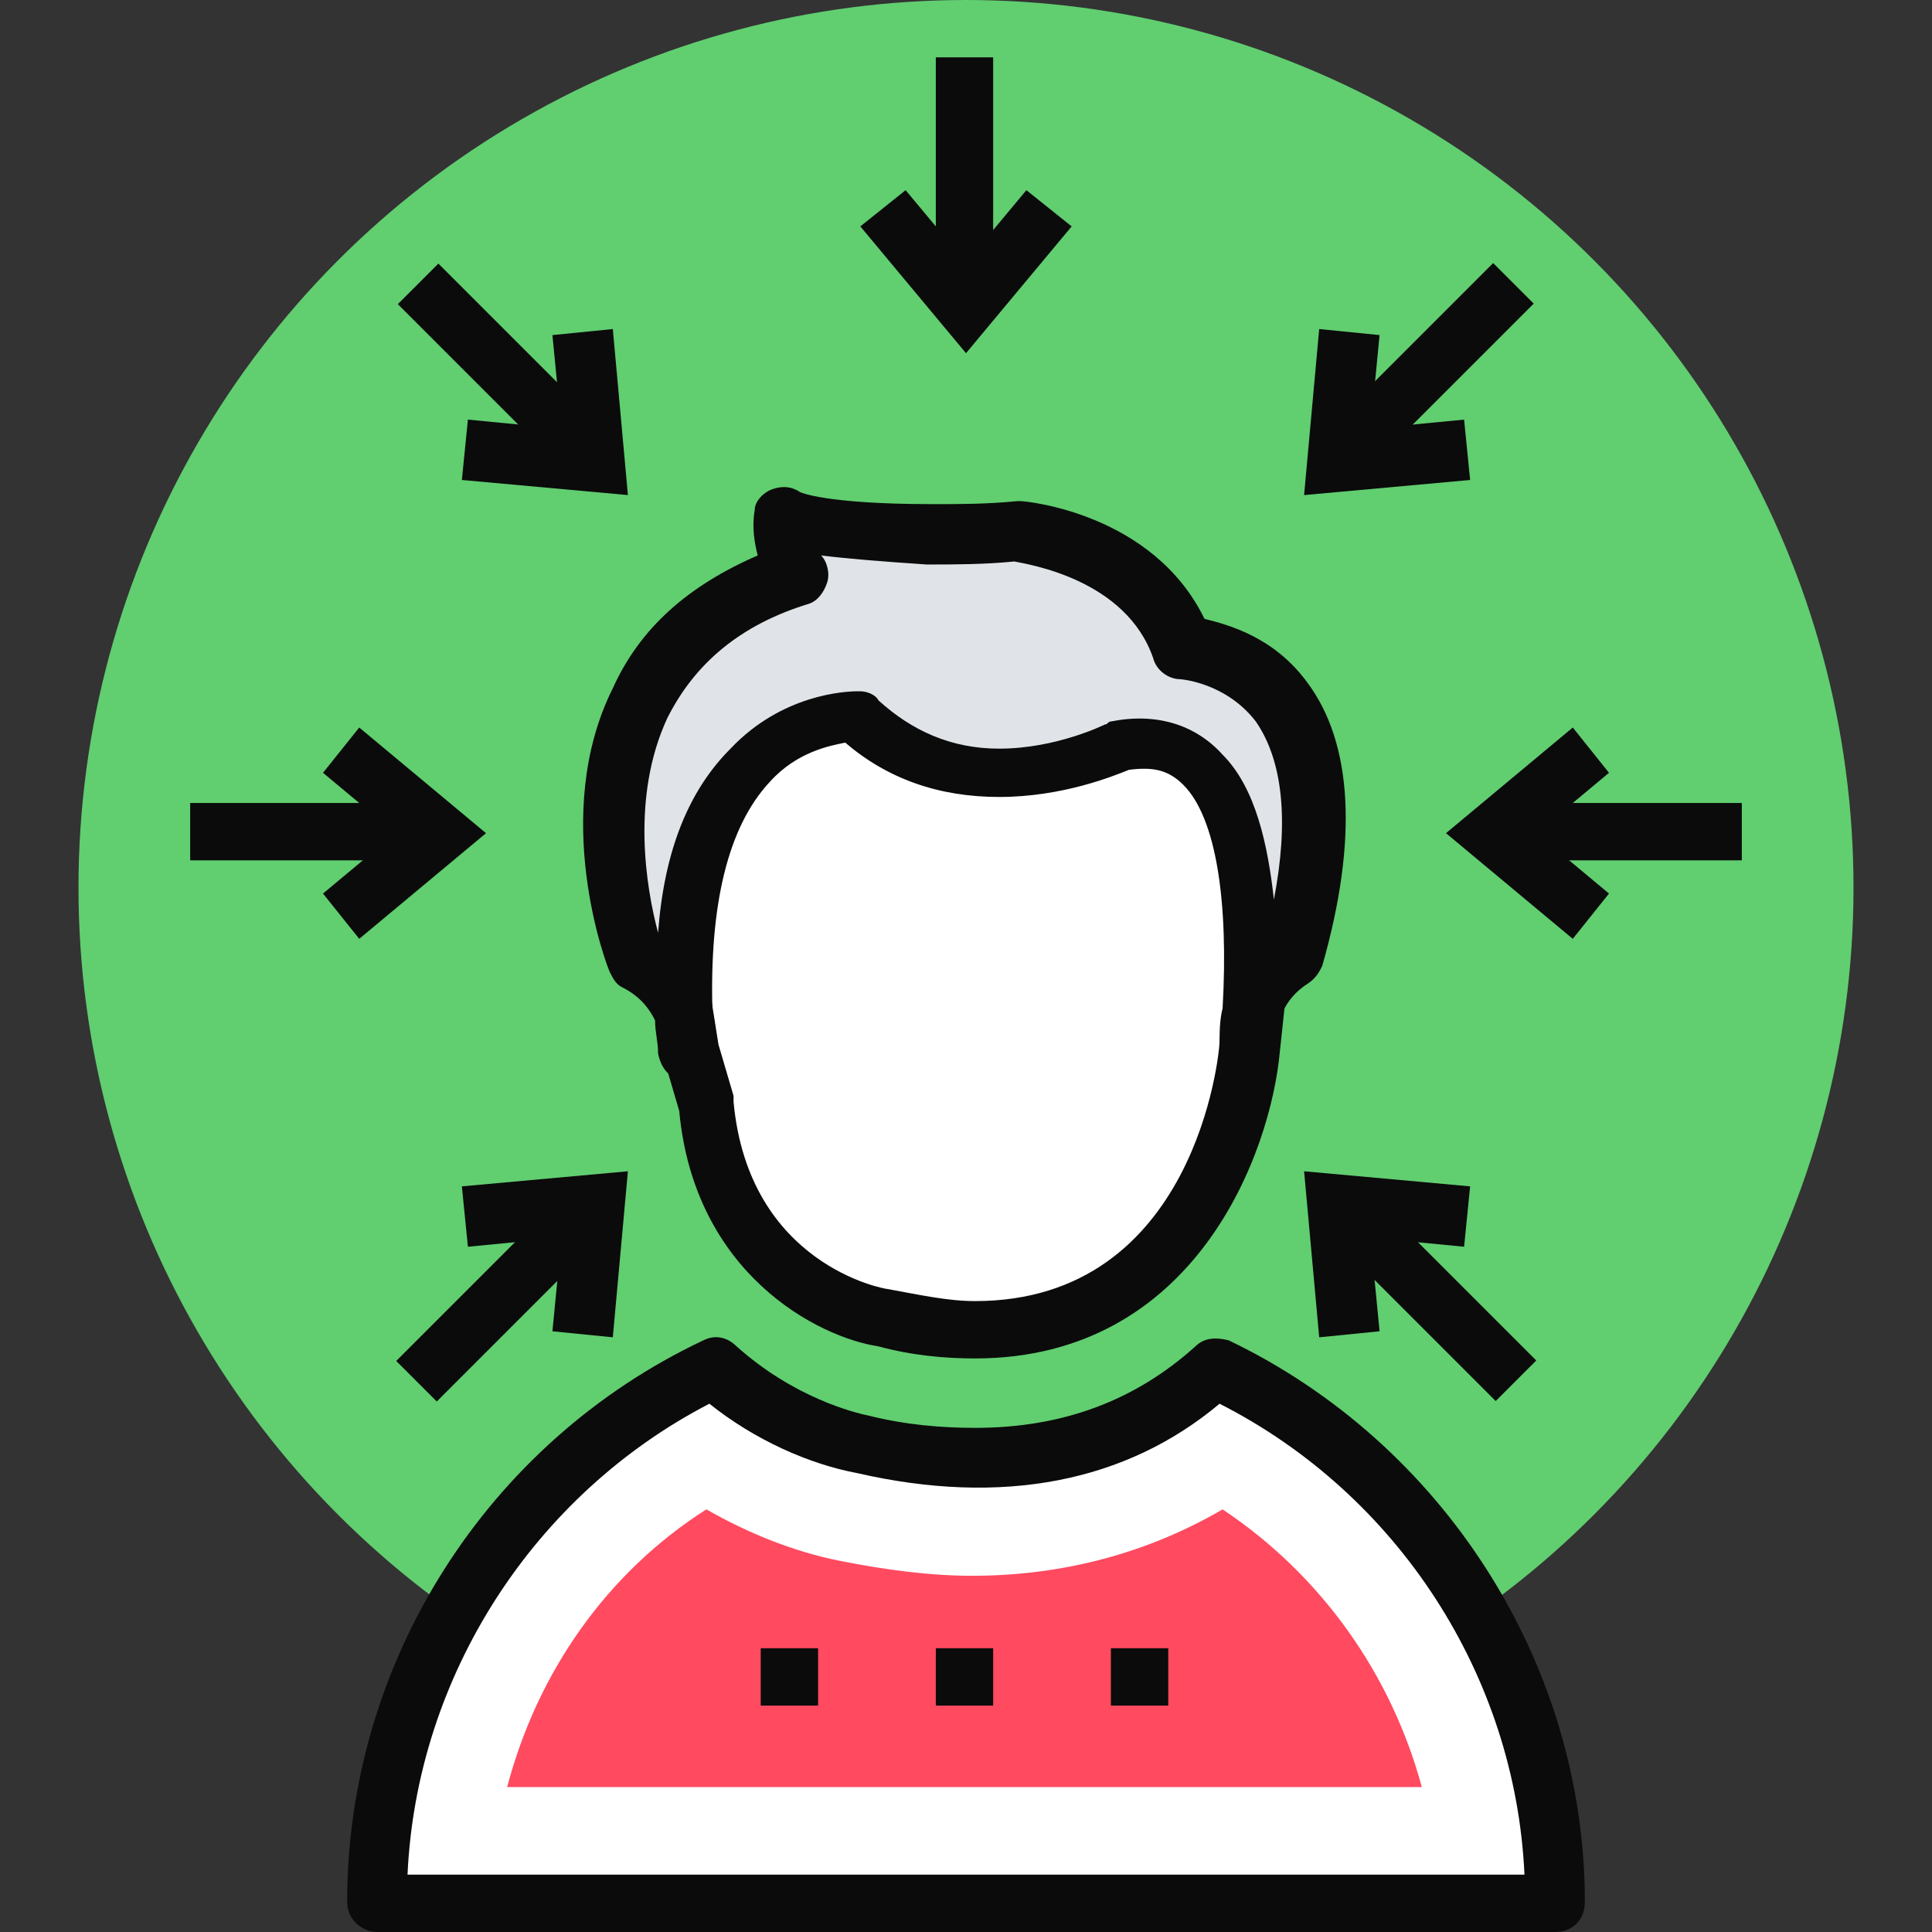
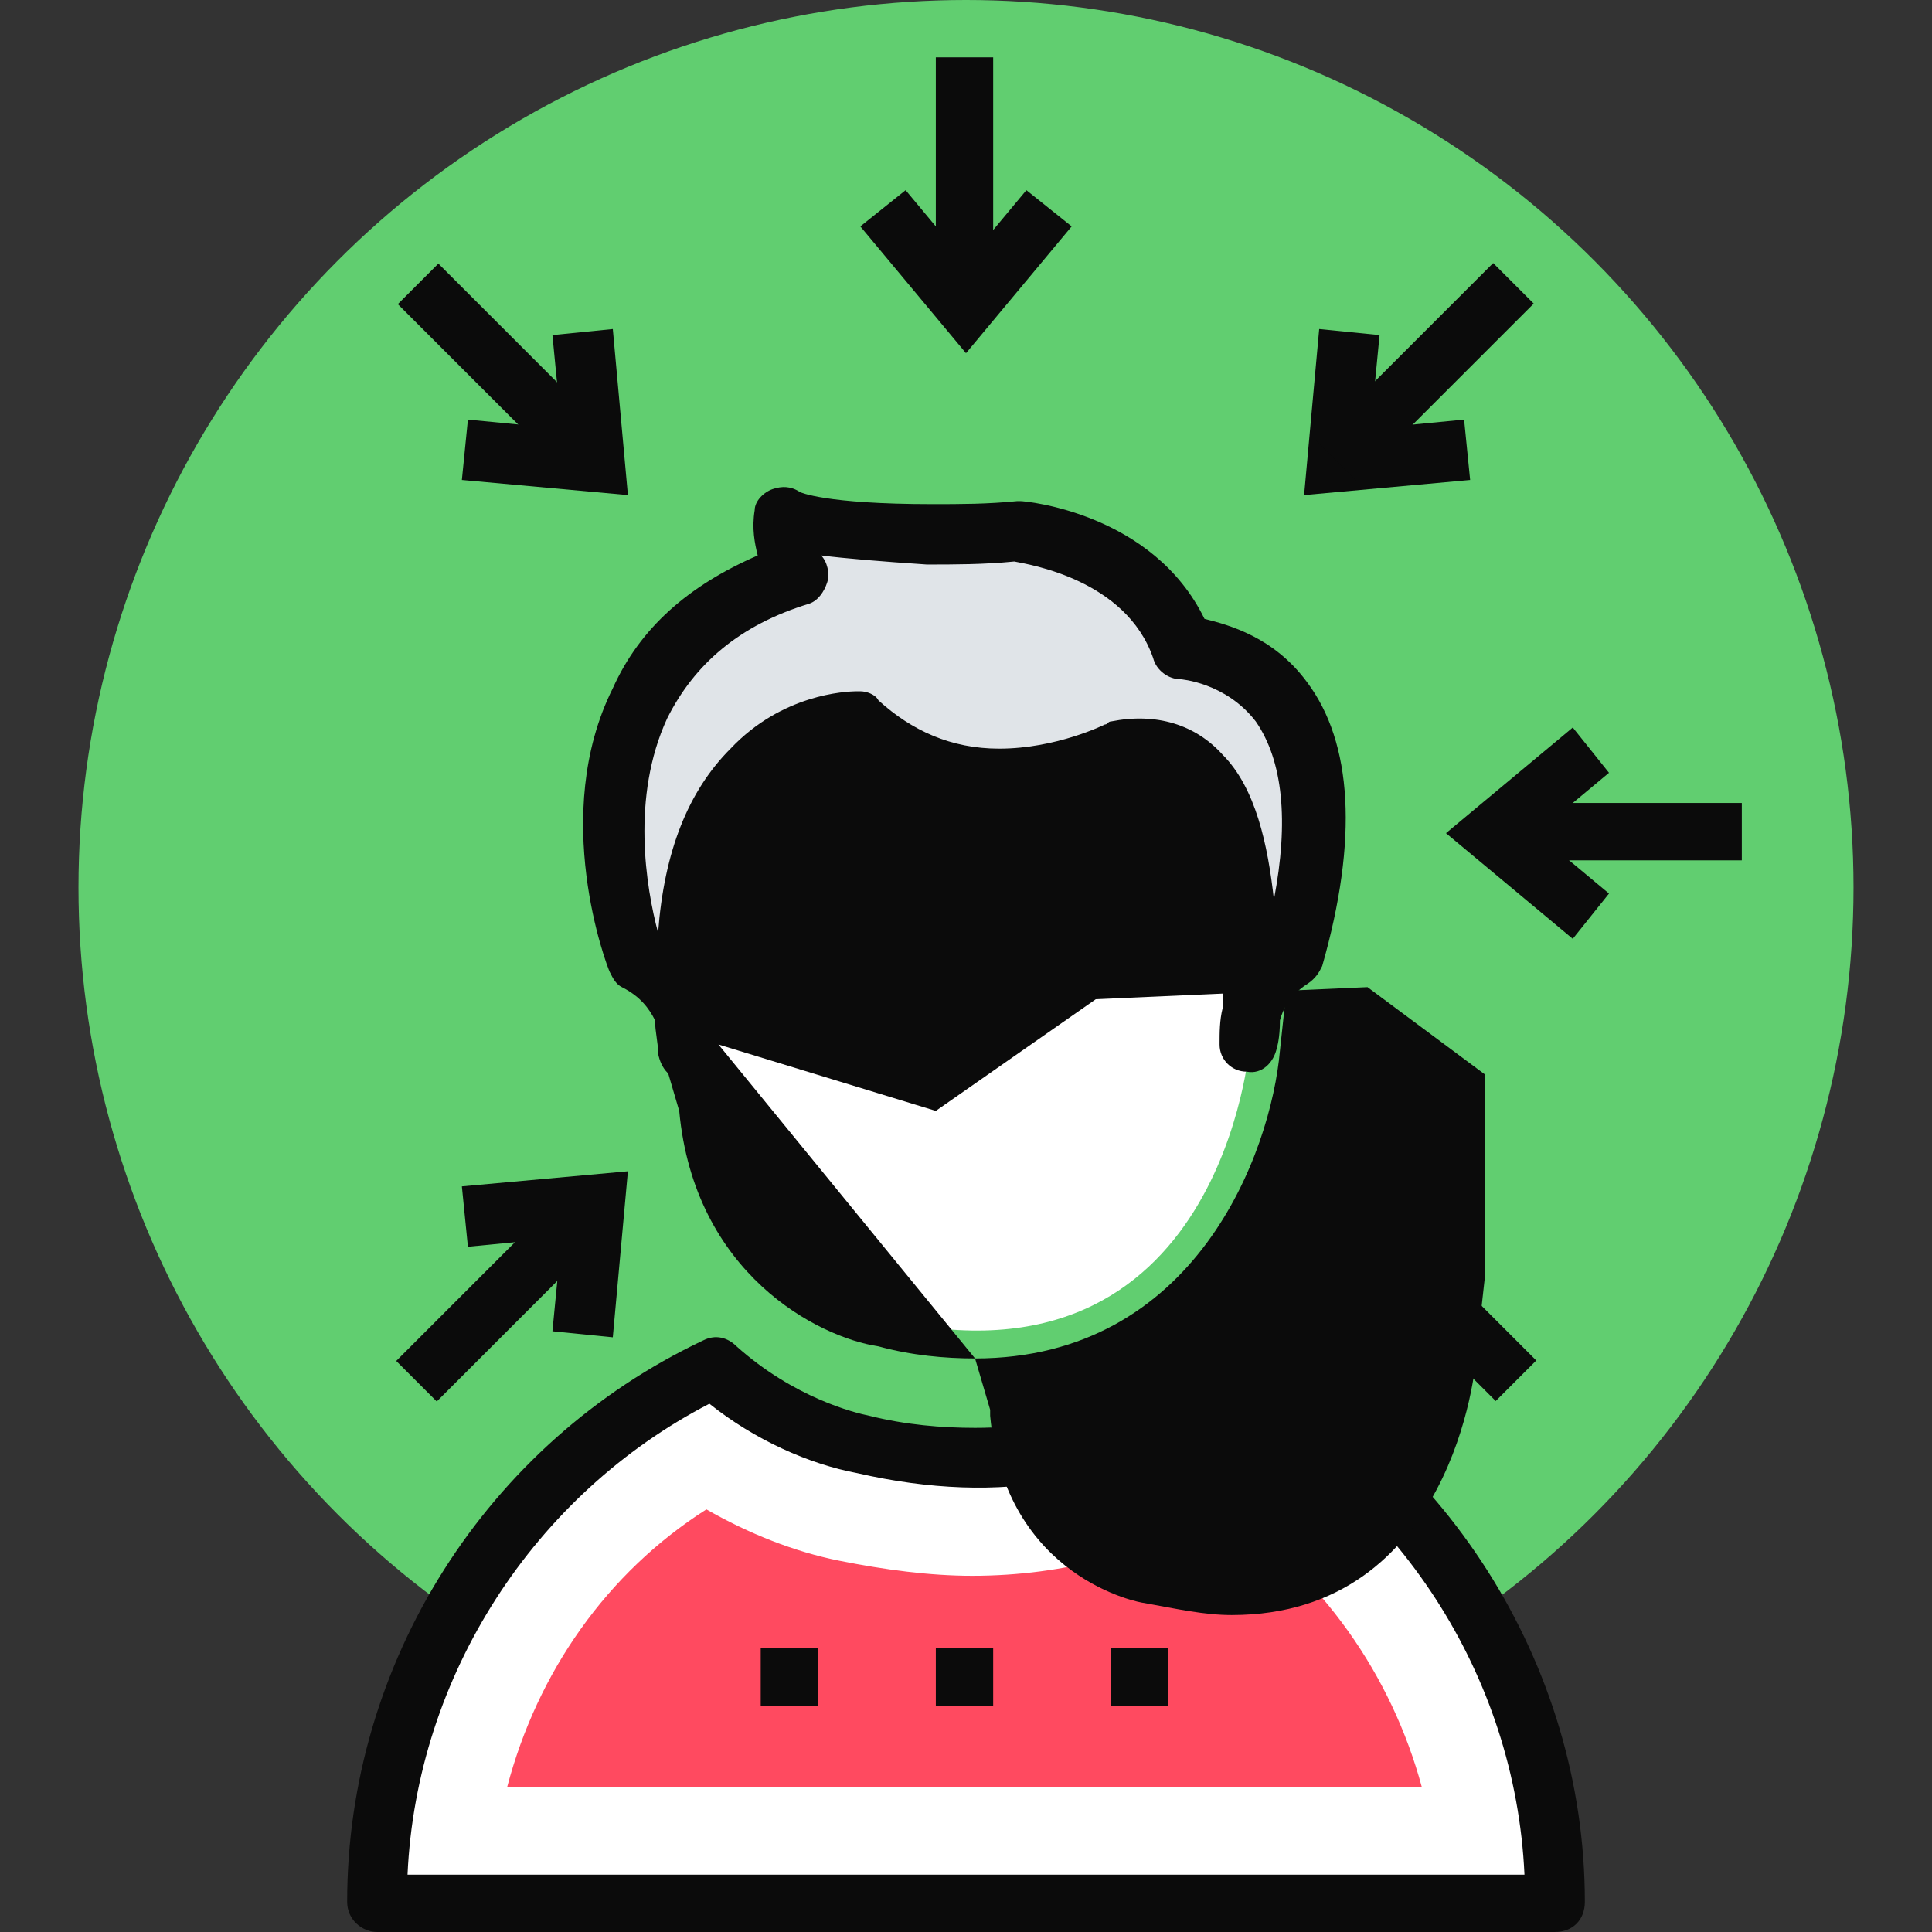
<svg xmlns="http://www.w3.org/2000/svg" id="Capa_1" x="0px" y="0px" viewBox="0 0 504.123 504.123" style="enable-background:new 0 0 504.123 504.123;" xml:space="preserve" width="300" height="300">
  <rect x="0" y="0" width="504.123" height="504.123" fill="#333333" stroke="none" />
  <g width="100%" height="100%" transform="matrix(1,0,0,1,0,0)">
    <circle style="" cx="252.062" cy="231.582" r="231.582" fill="#61ce70" fill-opacity="1" data-original-color="#4fbf9fff" stroke="none" stroke-opacity="1" />
    <path style="" d="M98.462,496.246h307.2c0-62.228-36.234-115.003-89.009-139.422&#10;&#09;c-14.966,13.391-35.446,23.631-62.228,23.631c-9.452,0-18.905-0.788-29.145-3.151c-10.24-1.575-25.206-7.877-38.597-19.692&#10;&#09;C134.695,382.031,98.462,434.806,98.462,496.246z" fill="#ffffff" fill-opacity="1" data-original-color="#ffffffff" stroke="none" stroke-opacity="1" />
    <path style="" d="M405.662,504.123h-307.2c-3.938,0-7.877-3.151-7.877-7.877c0-62.228,36.234-119.729,92.948-146.511&#10;&#09;c3.151-1.575,6.302-0.788,8.665,1.575c14.966,13.391,30.72,17.329,34.658,18.117c9.452,2.363,18.905,3.151,27.569,3.151&#10;&#09;c22.843,0,41.748-7.089,57.502-21.268c2.363-2.363,5.514-2.363,8.665-1.575c55.926,26.782,92.948,84.283,92.948,146.511&#10;&#09;C413.538,500.972,410.388,504.123,405.662,504.123z M106.338,489.157h291.446c-2.363-51.988-33.083-99.249-79.557-122.88&#10;&#09;c-24.418,20.48-56.714,26.782-94.523,18.117c-12.603-2.363-26.782-8.665-38.597-18.117&#10;&#09;C139.422,389.908,108.702,437.169,106.338,489.157z" fill="#0b0b0b" fill-opacity="1" data-original-color="#183651ff" stroke="none" stroke-opacity="1" />
    <path style="" d="M132.332,466.314c7.877-29.932,25.994-55.926,51.988-72.468&#10;&#09;c11.028,6.302,22.843,11.028,34.658,13.391s23.631,3.938,34.658,3.938c24.418,0,46.474-6.302,65.378-17.329&#10;&#09;c25.994,17.329,44.111,43.323,51.988,72.468H132.332z" fill="#ff4a60" fill-opacity="1" data-original-color="#f06151ff" stroke="none" stroke-opacity="1" />
    <path style="" d="M326.105,272.542c0,0-7.089,92.16-95.311,71.68c0,0-41.748-6.302-46.474-55.926l-3.938-14.178&#10;&#09;l-11.028-70.105l47.262-33.083l76.406-3.151l36.234,26.782v55.926L326.105,272.542z" fill="#ffffff" fill-opacity="1" data-original-color="#fbbd5eff" stroke="none" stroke-opacity="1" />
-     <path style="" d="M254.425,354.462c-7.877,0-16.542-0.788-25.206-3.151c-15.754-2.363-48.049-18.905-51.988-61.44&#10;&#09;l-3.938-13.391v-0.788l-11.815-70.105c-0.788-3.151,0.788-5.514,3.151-7.089l47.262-33.083c1.575-0.788,2.363-1.575,3.938-1.575&#10;&#09;l76.406-3.151c1.575,0,3.151,0.788,4.726,1.575l36.234,26.782c1.575,1.575,3.151,3.938,3.151,6.302v55.926v0.788l-2.363,22.055&#10;&#09;C331.618,300.898,311.926,354.462,254.425,354.462z M187.471,272.542l3.938,13.391c0,0.788,0,0.788,0,1.575&#10;&#09;c3.938,42.535,39.385,48.837,40.172,48.837c8.665,1.575,15.754,3.151,22.843,3.151c57.502,0,63.803-64.591,63.803-67.742&#10;&#09;l2.363-21.268v-51.988l-30.72-22.843l-70.892,3.151l-41.748,29.145L187.471,272.542z" fill="#0b0b0b" fill-opacity="1" data-original-color="#183651ff" stroke="none" stroke-opacity="1" />
+     <path style="" d="M254.425,354.462c-7.877,0-16.542-0.788-25.206-3.151c-15.754-2.363-48.049-18.905-51.988-61.44&#10;&#09;l-3.938-13.391v-0.788l-11.815-70.105c-0.788-3.151,0.788-5.514,3.151-7.089l47.262-33.083c1.575-0.788,2.363-1.575,3.938-1.575&#10;&#09;l76.406-3.151c1.575,0,3.151,0.788,4.726,1.575l36.234,26.782c1.575,1.575,3.151,3.938,3.151,6.302v55.926v0.788l-2.363,22.055&#10;&#09;C331.618,300.898,311.926,354.462,254.425,354.462z l3.938,13.391c0,0.788,0,0.788,0,1.575&#10;&#09;c3.938,42.535,39.385,48.837,40.172,48.837c8.665,1.575,15.754,3.151,22.843,3.151c57.502,0,63.803-64.591,63.803-67.742&#10;&#09;l2.363-21.268v-51.988l-30.72-22.843l-70.892,3.151l-41.748,29.145L187.471,272.542z" fill="#0b0b0b" fill-opacity="1" data-original-color="#183651ff" stroke="none" stroke-opacity="1" />
    <path style="" d="M179.594,274.117c0,0,3.938-13.391-13.391-22.843c0,0-29.932-78.769,41.748-102.4&#10;&#09;c0,0-5.514-6.302-3.938-14.966c0,0,10.24,6.302,61.44,3.938c0,0,33.871,3.151,43.323,30.72c0,0,51.988,0,28.357,81.132&#10;&#09;c0,0-12.603,7.089-11.815,22.843c0,0,11.028-87.434-33.083-77.982c0,0-40.172,19.692-68.529-7.877&#10;&#09;C224.492,186.683,171.717,183.532,179.594,274.117z" fill="#e0e4e8" fill-opacity="1" data-original-color="#e0e4e8ff" stroke="none" stroke-opacity="1" />
    <g>
      <path style="" d="M179.594,281.994L179.594,281.994c-4.726,0-7.089-3.151-7.877-7.089&#10;&#09;&#09;c0-3.151-0.788-5.514-0.788-8.665c-1.575-3.151-3.938-6.302-8.665-8.665c-1.575-0.788-2.363-2.363-3.151-3.938&#10;&#09;&#09;s-15.754-40.96,0.788-74.043c7.089-15.754,19.692-26.782,37.809-34.658c-0.788-3.151-1.575-7.089-0.788-11.815&#10;&#09;&#09;c0-2.363,2.363-4.726,4.726-5.514c2.363-0.788,4.726-0.788,7.089,0.788c0,0,6.302,3.151,34.658,3.151&#10;&#09;&#09;c7.089,0,14.178,0,22.055-0.788h0.788c1.575,0,34.658,3.151,48.049,30.72c6.302,1.575,18.117,4.726,26.782,16.542&#10;&#09;&#09;c11.815,15.754,13.391,40.96,3.938,74.043c-0.788,1.575-1.575,3.151-3.938,4.726l0,0c0,0-5.514,3.151-7.089,9.452&#10;&#09;&#09;c0,4.726-0.788,7.089-0.788,7.089c-0.788,3.938-3.938,7.089-7.877,6.302c-3.938,0-7.089-3.151-7.089-7.089&#10;&#09;&#09;c0-3.151,0-6.302,0.788-9.452c1.575-27.569-1.575-49.625-10.24-58.289c-3.938-3.938-7.877-4.726-14.178-3.938&#10;&#09;&#09;c-3.938,1.575-17.329,7.089-33.871,7.089c-15.754,0-29.145-4.726-40.172-14.178c-3.938,0.788-12.603,2.363-19.692,10.24&#10;&#09;&#09;c-11.028,11.815-15.754,32.295-14.966,59.865c1.575,6.302,0.788,11.815,0.788,12.603&#10;&#09;&#09;C186.683,279.631,183.532,281.994,179.594,281.994z M214.252,144.935c1.575,1.575,2.363,4.726,1.575,7.089&#10;&#09;&#09;c-0.788,2.363-2.363,4.726-4.726,5.514c-18.117,5.514-29.932,15.754-37.022,29.932c-9.452,20.48-5.514,44.111-2.363,55.926&#10;&#09;&#09;c1.575-21.268,7.877-37.022,18.905-48.049c13.391-14.178,29.932-14.966,33.083-14.966h0.788c1.575,0,3.938,0.788,4.726,2.363&#10;&#09;&#09;c8.665,7.877,18.905,12.603,31.508,12.603c14.966,0,27.569-6.302,27.569-6.302c0.788,0,0.788-0.788,1.575-0.788&#10;&#09;&#09;c11.815-2.363,22.055,0.788,29.145,8.665c8.665,8.665,11.815,23.631,13.391,37.809c3.938-20.48,2.363-36.234-4.726-46.474&#10;&#09;&#09;c-7.877-10.24-19.692-11.028-19.692-11.028c-3.151,0-6.302-2.363-7.089-5.514c-7.089-20.48-32.295-24.418-36.234-25.206&#10;&#09;&#09;c-7.877,0.788-15.754,0.788-22.843,0.788C230.006,146.511,220.554,145.723,214.252,144.935z" fill="#0b0b0b" fill-opacity="1" data-original-color="#183651ff" stroke="none" stroke-opacity="1" />
      <rect x="198.498" y="430.08" style="" width="14.966" height="14.966" fill="#0b0b0b" fill-opacity="1" data-original-color="#183651ff" stroke="none" stroke-opacity="1" />
      <rect x="244.185" y="430.08" style="" width="14.966" height="14.966" fill="#0b0b0b" fill-opacity="1" data-original-color="#183651ff" stroke="none" stroke-opacity="1" />
      <rect x="289.871" y="430.08" style="" width="14.966" height="14.966" fill="#0b0b0b" fill-opacity="1" data-original-color="#183651ff" stroke="none" stroke-opacity="1" />
      <polygon style="" points="410.388,244.972 377.305,217.403 410.388,189.834 419.84,201.649 400.935,217.403 &#10;&#09;&#09;419.84,233.157 &#09;" fill="#0b0b0b" fill-opacity="1" data-original-color="#183651ff" stroke="none" stroke-opacity="1" />
      <rect x="389.12" y="209.526" style="" width="65.378" height="14.966" fill="#0b0b0b" fill-opacity="1" data-original-color="#183651ff" stroke="none" stroke-opacity="1" />
-       <polygon style="" points="93.735,244.972 84.283,233.157 103.188,217.403 84.283,201.649 93.735,189.834 &#10;&#09;&#09;126.818,217.403 &#09;" fill="#0b0b0b" fill-opacity="1" data-original-color="#183651ff" stroke="none" stroke-opacity="1" />
-       <rect x="49.625" y="209.526" style="" width="65.378" height="14.966" fill="#0b0b0b" fill-opacity="1" data-original-color="#183651ff" stroke="none" stroke-opacity="1" />
      <polygon style="" points="340.283,129.182 344.222,85.858 359.975,87.434 357.612,111.852 382.031,109.489 &#10;&#09;&#09;383.606,125.243 &#09;" fill="#0b0b0b" fill-opacity="1" data-original-color="#183651ff" stroke="none" stroke-opacity="1" />
      <rect x="364.285" y="64.304" transform="matrix(-0.707 -0.707 0.707 -0.707 566.063 428.457)" style="" width="14.966" height="65.378" fill="#0b0b0b" fill-opacity="1" data-original-color="#183651ff" stroke="none" stroke-opacity="1" />
      <polygon style="" points="159.902,348.948 144.148,347.372 146.511,322.954 122.092,325.317 120.517,309.563 &#10;&#09;&#09;163.84,305.625 &#09;" fill="#0b0b0b" fill-opacity="1" data-original-color="#183651ff" stroke="none" stroke-opacity="1" />
      <rect x="124.327" y="304.556" transform="matrix(-0.707 -0.707 0.707 -0.707 -13.454 668.916)" style="" width="14.966" height="65.378" fill="#0b0b0b" fill-opacity="1" data-original-color="#183651ff" stroke="none" stroke-opacity="1" />
      <polygon style="" points="252.062,92.16 224.492,59.077 236.308,49.625 252.062,68.529 267.815,49.625 &#10;&#09;&#09;279.631,59.077 &#09;" fill="#0b0b0b" fill-opacity="1" data-original-color="#183651ff" stroke="none" stroke-opacity="1" />
      <rect x="244.185" y="14.966" style="" width="14.966" height="65.378" fill="#0b0b0b" fill-opacity="1" data-original-color="#183651ff" stroke="none" stroke-opacity="1" />
      <polygon style="" points="163.84,129.182 120.517,125.243 122.092,109.489 146.511,111.852 144.148,87.434 &#10;&#09;&#09;159.902,85.858 &#09;" fill="#0b0b0b" fill-opacity="1" data-original-color="#183651ff" stroke="none" stroke-opacity="1" />
      <rect x="99.511" y="89.677" transform="matrix(-0.707 -0.707 0.707 -0.707 156.978 259.341)" style="" width="65.378" height="14.966" fill="#0b0b0b" fill-opacity="1" data-original-color="#183651ff" stroke="none" stroke-opacity="1" />
      <polygon style="" points="344.222,348.948 340.283,305.625 383.606,309.563 382.031,325.317 357.612,322.954 &#10;&#09;&#09;359.975,347.372 &#09;" fill="#0b0b0b" fill-opacity="1" data-original-color="#183651ff" stroke="none" stroke-opacity="1" />
      <rect x="339.763" y="329.619" transform="matrix(-0.707 -0.707 0.707 -0.707 397.449 838.832)" style="" width="65.378" height="14.966" fill="#0b0b0b" fill-opacity="1" data-original-color="#183651ff" stroke="none" stroke-opacity="1" />
    </g>
    <g />
    <g />
    <g />
    <g />
    <g />
    <g />
    <g />
    <g />
    <g />
    <g />
    <g />
    <g />
    <g />
    <g />
    <g />
  </g>
</svg>